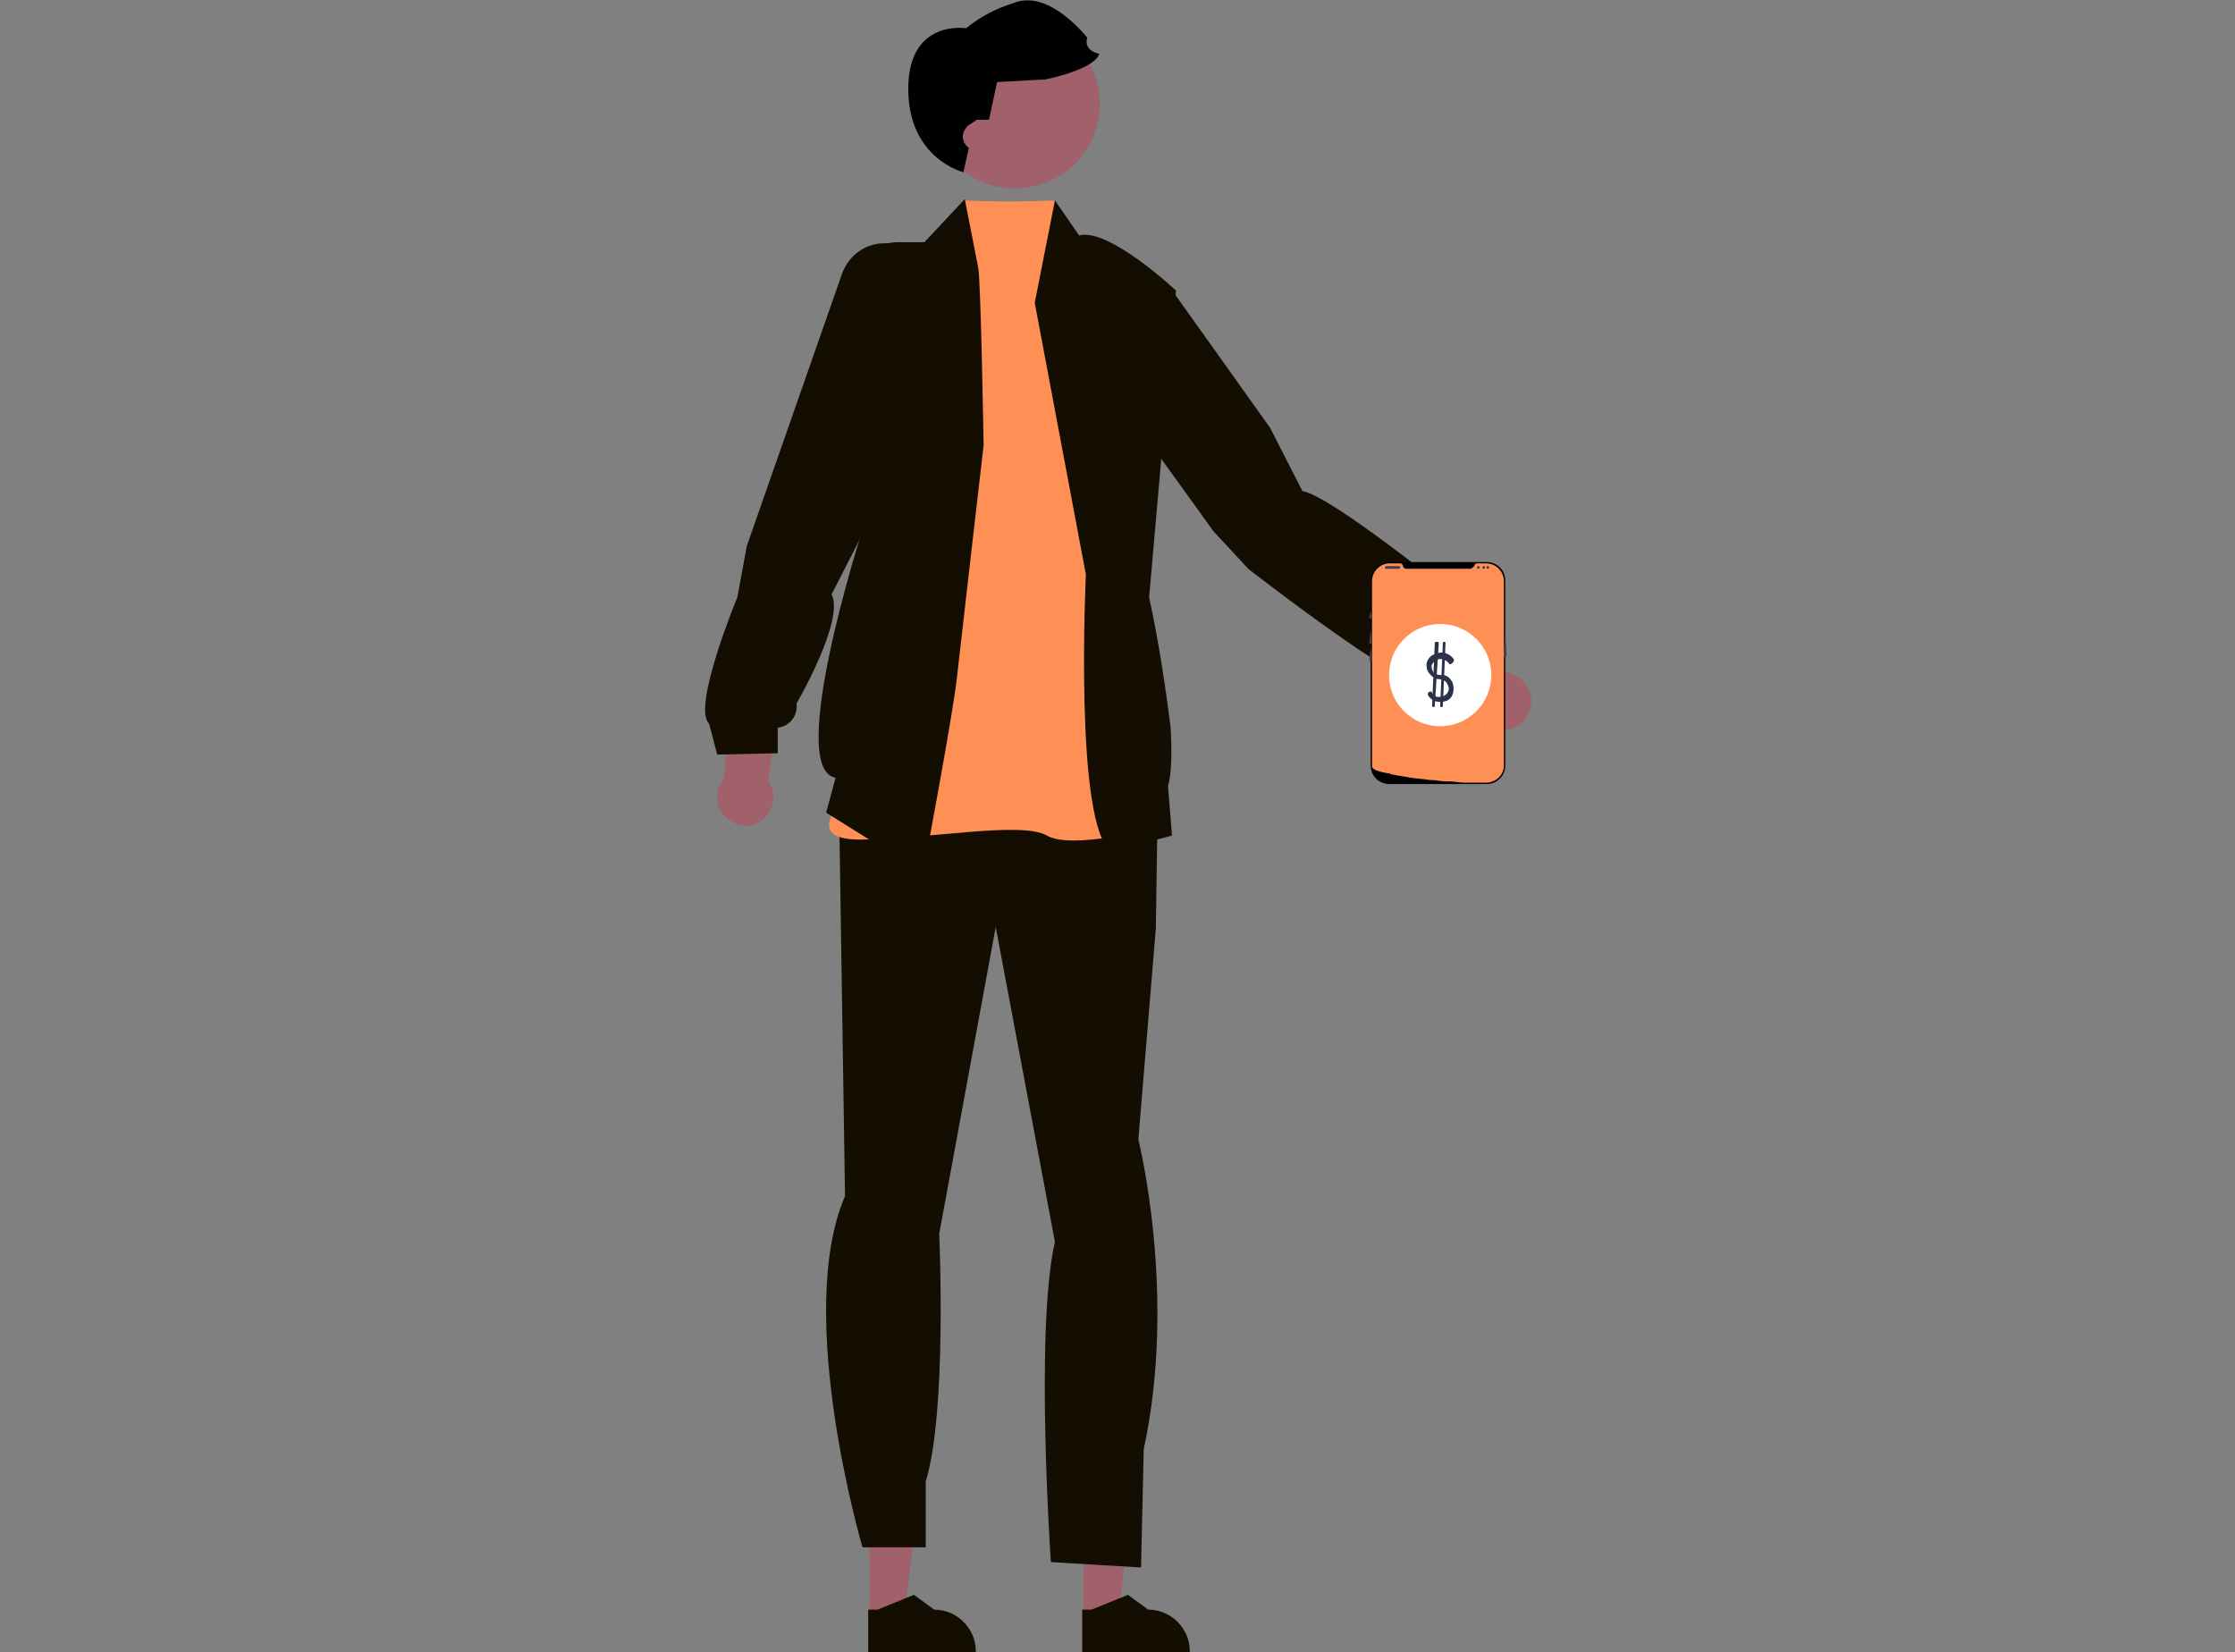
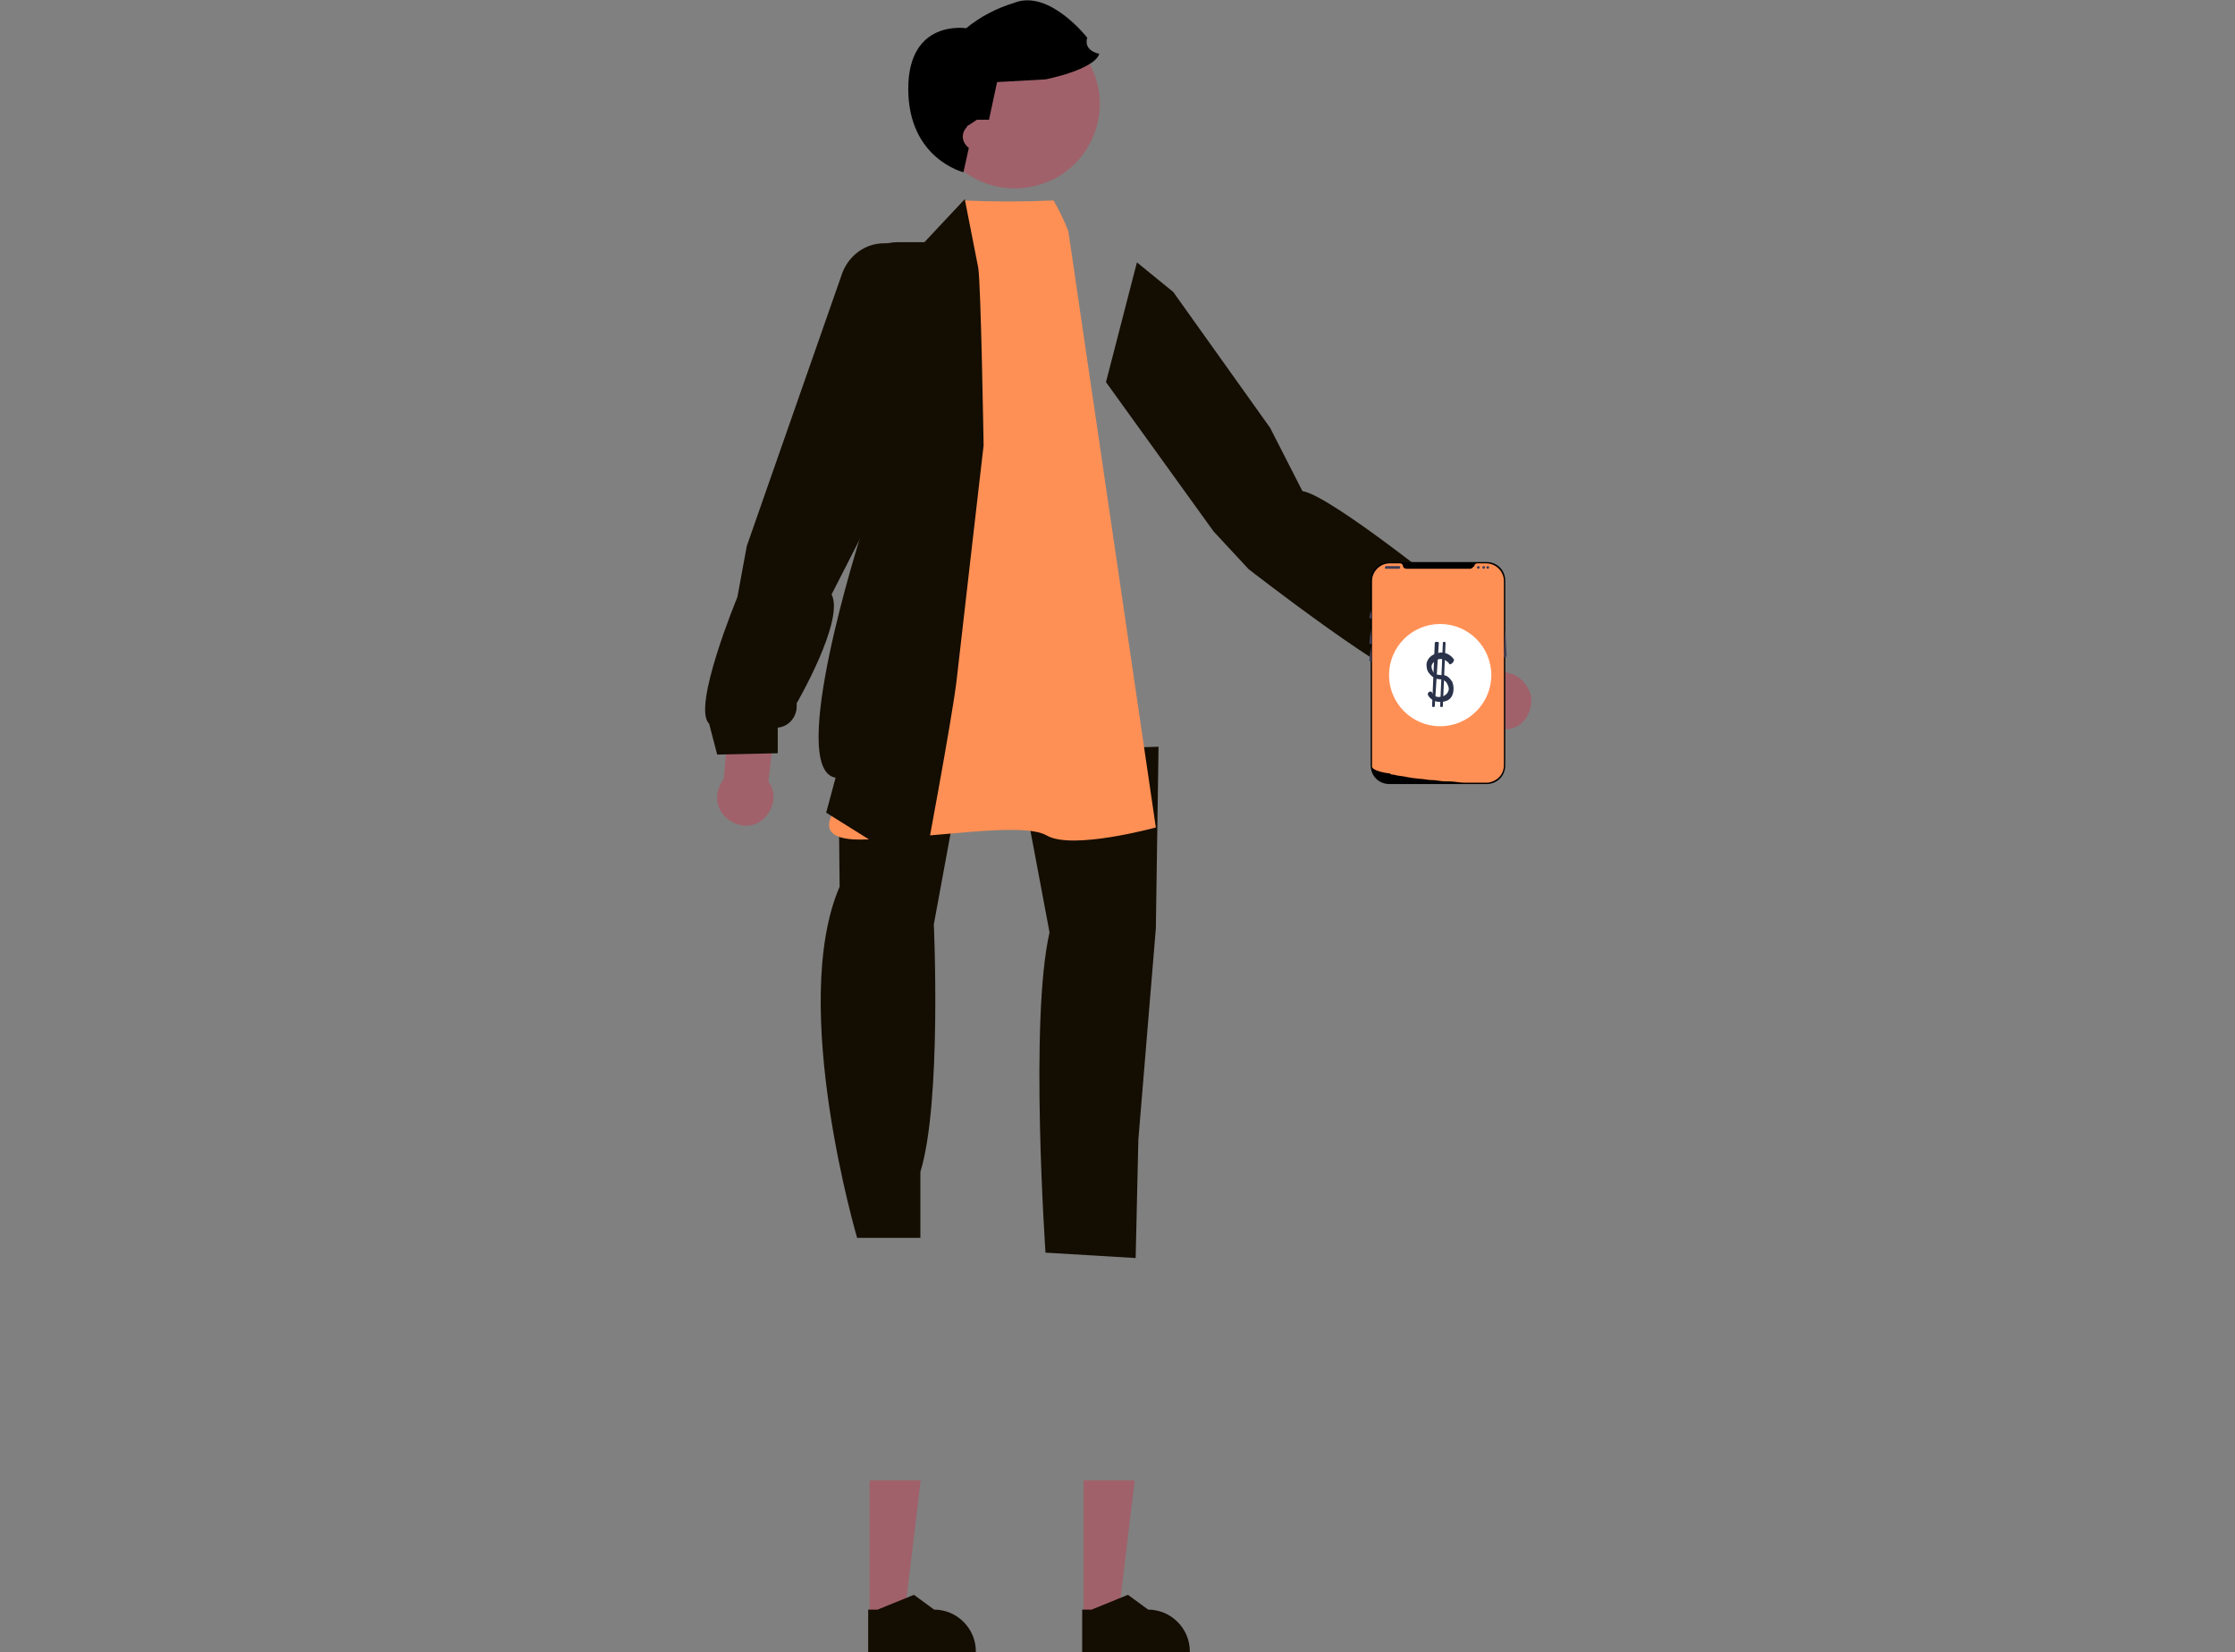
<svg xmlns="http://www.w3.org/2000/svg" version="1.1" id="Calque_1" x="0px" y="0px" viewBox="0 0 166.1 122.8" style="enable-background:new 0 0 166.1 122.8;" xml:space="preserve">
  <rect x="0" y="0" width="166.1" height="122.8" fill="#808080" stroke="none" />
  <style type="text/css">
	.st0{fill:#A0616A;}
	.st1{fill:#140D01;}
	.st2{fill:#FF9055;}
	.st3{fill:#3F3D56;}
	.st4{fill:#FFFFFF;}
	.st5{fill:#2A324A;}
</style>
  <g id="acheter" transform="translate(-45.833 -98.736)">
    <g id="Groupe_31" transform="translate(45.833 98.736)">
      <g id="Groupe_25" transform="translate(12.122 110.031)">
        <path id="Tracé_120" class="st0" d="M52.5,10h2.6l1.2-10h-3.8V10z" />
        <path id="Tracé_121" class="st1" d="M52.4,12.8h8v-0.1c0-1.7-1.4-3.1-3.1-3.1l0,0l-1.5-1.1l-2.7,1.1h-0.7L52.4,12.8L52.4,12.8z" />
      </g>
      <g id="Groupe_26" transform="translate(28.026 110.031)">
        <path id="Tracé_122" class="st0" d="M52.5,10h2.6l1.2-10h-3.8L52.5,10z" />
        <path id="Tracé_123" class="st1" d="M52.4,12.8h8v-0.1c0-1.7-1.4-3.1-3.1-3.1l0,0l-1.5-1.1l-2.7,1.1h-0.7L52.4,12.8z" />
      </g>
-       <path id="Tracé_124" class="st1" d="M62.3,56.2l23.8-0.7L85.9,69l-1.3,15.7c0,0,2.9,11.5,0.4,23l-0.2,8.8l-6.7-0.4    c0,0-1.2-17.3,0.3-23.8l-4.4-23.4l-4.2,22.8c0,0,0.6,13.2-1,18.4v4.9h-4.7c0,0-5.1-17.3-1.3-26.1L62.3,56.2z" />
+       <path id="Tracé_124" class="st1" d="M62.3,56.2l23.8-0.7L85.9,69l-1.3,15.7l-0.2,8.8l-6.7-0.4    c0,0-1.2-17.3,0.3-23.8l-4.4-23.4l-4.2,22.8c0,0,0.6,13.2-1,18.4v4.9h-4.7c0,0-5.1-17.3-1.3-26.1L62.3,56.2z" />
      <path id="Tracé_125" class="st2" d="M79.4,17.2c-0.3-0.8-0.7-1.6-1.1-2.3c-2.2,0.1-4.5,0.1-6.7,0l-8.1,43.7c0,0-4.5,3.8,0.4,3.8    s12-1.4,13.9-0.3s8.1-0.6,8.1-0.6L79.4,17.2z" />
      <path id="Tracé_126" class="st1" d="M71.7,14.8l-3,3.2l-2,0c-1.8,0-3.3,1.5-3.3,3.4L64,39.7c0,0-5.6,17.5-1.9,18.1l-0.7,2.6    l7.2,4.5c0,0,2.2-11.7,2.5-14.4s2-17.4,2-17.4S72.9,21,72.7,19.9L71.7,14.8z" />
-       <path id="Tracé_127" class="st1" d="M78.4,14.9l-1.5,7.6l3.8,20.2c0,0-0.9,18.7,1.9,20.6l4.5-1.2l-0.3-3.7c0,0,0.4-0.9,0.2-4.3    c-0.4-3.2-0.9-6.5-1.6-9.7l2-22.8c0,0-5-4.7-7.2-4.1L78.4,14.9L78.4,14.9z" />
      <g id="Groupe_27" transform="translate(0 18.082)">
        <path id="Tracé_128" class="st0" d="M53.8,39.8l0.5-6.2l3.6-0.2L57.1,40c0.7,0.9,0.4,2.2-0.5,2.9s-2.2,0.4-2.9-0.5     C53.1,41.6,53.2,40.6,53.8,39.8L53.8,39.8z" />
        <path id="Tracé_129" class="st1" d="M67.6,0l-1.9,0c-1.4,0-2.6,0.9-3.1,2.2l-7.1,20.3l-0.7,3.8c0,0-3.4,8.2-2.1,9.4l0.6,2.3     l4.5-0.1l0-1.9c0.9-0.1,1.5-0.9,1.4-1.8c0,0,3.6-6.2,2.6-8.1l2.4-4.7L67.6,0z" />
      </g>
      <g id="Groupe_28" transform="translate(29.794 19.501)">
        <path id="Tracé_130" class="st0" d="M82.2,30.5l-4.6-4.2l-2.8,2.3l5,4.3c0.2,1.1,1.2,1.9,2.4,1.8s1.9-1.2,1.8-2.4     C83.8,31.4,83.1,30.6,82.2,30.5L82.2,30.5z" />
        <path id="Tracé_131" class="st1" d="M54.7,0l-2.3,8.9l8,11.1l2.6,2.8c0,0,11.3,8.8,13,8.5l2.2,0.8l2.6-3.7l-1.5-1.1     c0.4-0.8,0.1-1.7-0.6-2.2c0,0-9.6-7.8-11.7-8.1l-2.4-4.7L57.4,2.2L54.7,0L54.7,0z" />
      </g>
      <path id="Tracé_132" class="st0" d="M79,12.9C78.9,13,78.9,13,79,12.9c-0.3,0.2-0.6,0.4-0.9,0.5c0,0,0,0,0,0    c-3.2,1.5-6.9,0.1-8.4-3s-0.1-6.9,3-8.4s6.9-0.1,8.4,3C82.5,7.8,81.5,11.2,79,12.9L79,12.9z" />
      <path id="Tracé_133" d="M71.6,12.8l0.4-1.8c-0.5-0.4-0.6-1-0.2-1.5c0.1-0.1,0.1-0.2,0.2-0.2l0.6-0.4h0.9l0.6-2.8l3.6-0.2    c0,0,3.6-0.7,4-1.9c0,0-1.2-0.2-0.9-1.2c0,0-2.8-3.6-5.4-2.6c-1.3,0.4-2.5,1-3.6,1.9c0,0-4.3-0.7-4.3,4.5S71.6,12.8,71.6,12.8z" />
      <g id="Groupe_29" transform="translate(49.466 41.772)">
        <path id="Tracé_134" d="M61,16.5h-7.2c-0.8,0-1.4-0.6-1.4-1.4V1.4c0-0.8,0.6-1.4,1.4-1.4H61c0.8,0,1.4,0.6,1.4,1.4v13.7     C62.4,15.9,61.8,16.5,61,16.5z" />
        <path id="Tracé_135" class="st3" d="M62.4,5C62.4,5,62.4,5.1,62.4,5l-0.1,2c0,0,0,0.1,0.1,0.1c0,0,0,0,0.1-0.1L62.4,5     C62.5,5.1,62.5,5,62.4,5z" />
        <path id="Tracé_136" class="st2" d="M62.3,1.4v13.7c0,0.7-0.5,1.2-1.2,1.3H61l-0.2,0l-0.5,0l-0.2,0l-0.5,0l-0.2,0     c-0.4,0-0.8-0.1-1.2-0.1l-0.2,0l-0.1,0c-0.3,0-0.6-0.1-1-0.1l-0.1,0c-0.6-0.1-1.1-0.1-1.6-0.2c-0.4-0.1-0.8-0.1-1.1-0.2     c-0.1,0-0.2,0-0.3-0.1l-0.1,0c-0.7-0.1-1.2-0.3-1.2-0.5V1.4c0-0.7,0.6-1.3,1.3-1.3l0,0h0.8c0.1,0,0.2,0.1,0.2,0.2c0,0,0,0,0,0     c0,0.1,0.1,0.2,0.3,0.2h4.7c0.1,0,0.2-0.1,0.3-0.2c0,0,0,0,0,0c0-0.1,0.1-0.2,0.2-0.2H61C61.7,0.1,62.3,0.7,62.3,1.4     C62.3,1.4,62.3,1.4,62.3,1.4L62.3,1.4z" />
        <path id="Tracé_137" class="st3" d="M52.4,3.6C52.4,3.6,52.4,3.6,52.4,3.6l-0.1,0.5c0,0,0,0.1,0.1,0.1c0,0,0.1,0,0.1-0.1     c0,0,0,0,0,0L52.4,3.6C52.5,3.6,52.5,3.6,52.4,3.6z" />
        <path id="Tracé_138" class="st3" d="M52.4,5C52.4,5,52.4,5.1,52.4,5l-0.1,1c0,0,0,0.1,0.1,0.1c0,0,0.1,0,0.1-0.1c0,0,0,0,0,0     L52.4,5C52.5,5.1,52.5,5,52.4,5z" />
        <path id="Tracé_139" class="st3" d="M52.4,6.3C52.4,6.3,52.4,6.4,52.4,6.3l-0.1,1c0,0,0,0.1,0.1,0.1c0,0,0.1,0,0.1-0.1     c0,0,0,0,0,0L52.4,6.3C52.5,6.4,52.5,6.3,52.4,6.3z" />
        <path id="Rectangle_25" class="st3" d="M53.5,0.3h1c0,0,0.1,0,0.1,0.1v0c0,0,0,0.1-0.1,0.1h-1C53.5,0.5,53.4,0.5,53.5,0.3     L53.5,0.3C53.4,0.4,53.5,0.3,53.5,0.3z" />
        <circle id="Ellipse_17" class="st3" cx="60.4" cy="0.4" r="0.1" />
        <circle id="Ellipse_18" class="st3" cx="60.8" cy="0.4" r="0.1" />
        <circle id="Ellipse_19" class="st3" cx="61.1" cy="0.4" r="0.1" />
      </g>
      <g id="Groupe_30" transform="translate(50.93 46.376)">
        <circle id="Ellipse_20" class="st4" cx="56.1" cy="3.8" r="3.8" />
        <path id="Tracé_140" class="st5" d="M57.1,2.6c-0.3-0.4-0.8-0.6-1.3-0.4c-0.4,0.1-0.8,0.5-0.7,1c0,0.2,0.1,0.4,0.3,0.6     c0.2,0.2,0.4,0.3,0.6,0.3c0.2,0,0.5,0.1,0.6,0.3c0.1,0.2,0.2,0.4,0.1,0.6c-0.1,0.3-0.5,0.5-0.9,0.4c-0.1-0.1-0.2-0.1-0.3-0.3     c-0.1-0.2-0.4,0-0.3,0.2c0.3,0.5,0.9,0.6,1.4,0.4s0.6-0.9,0.4-1.4c-0.2-0.3-0.4-0.5-0.7-0.5c-0.2,0-0.5,0-0.7-0.2     c-0.1-0.2-0.2-0.4-0.1-0.6c0.1-0.2,0.4-0.4,0.6-0.4c0.3,0,0.6,0.2,0.7,0.4C57,3,57.2,2.7,57.1,2.6L57.1,2.6z" />
        <path id="Tracé_141" class="st5" d="M55.7,1.4l-0.2,4.7c0,0.1,0.2,0.1,0.2,0L56,1.4C56,1.3,55.7,1.3,55.7,1.4z" />
        <path id="Tracé_142" class="st5" d="M56.3,1.4l-0.2,4.7c0,0.1,0.2,0.1,0.2,0l0.2-4.7C56.5,1.3,56.3,1.3,56.3,1.4z" />
      </g>
    </g>
  </g>
</svg>